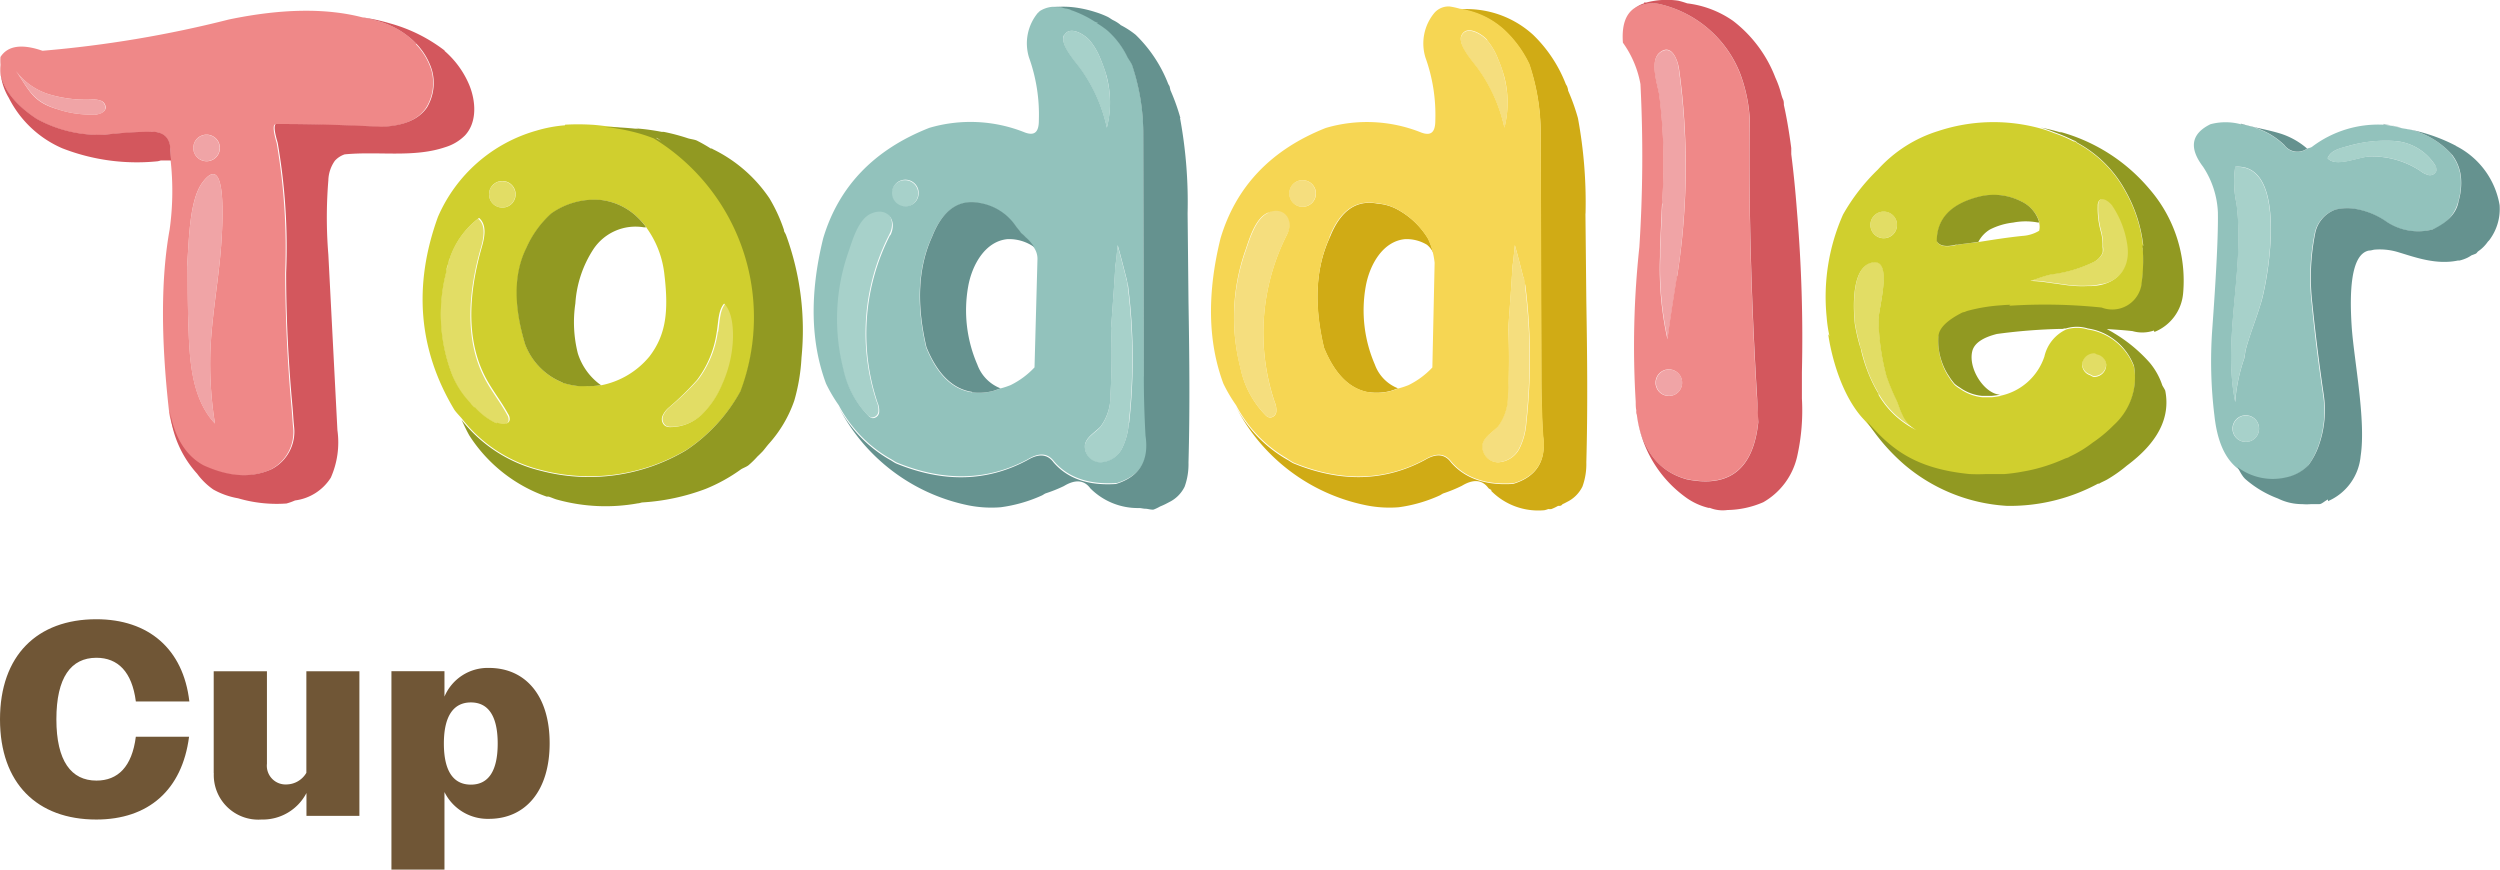
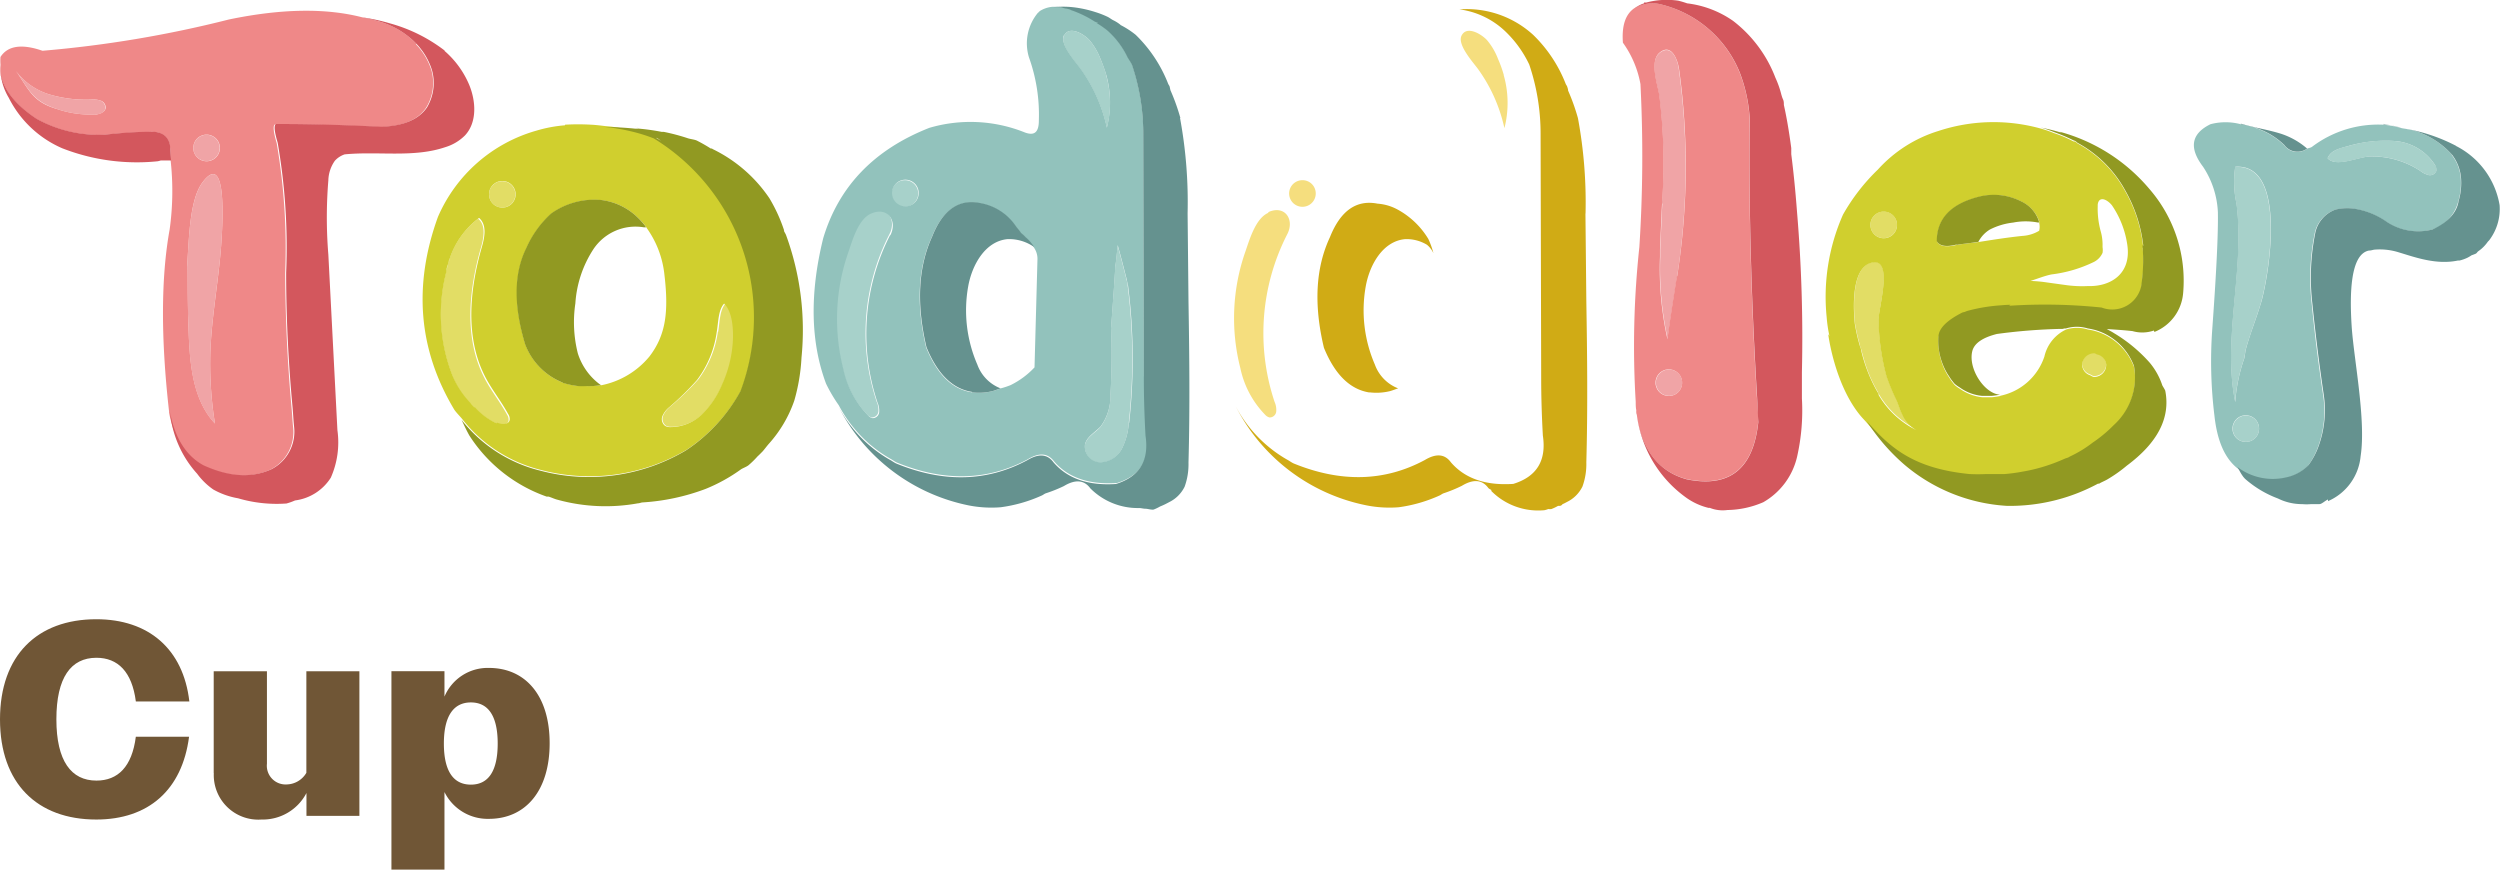
<svg xmlns="http://www.w3.org/2000/svg" viewBox="0 0 253.62 88.22" id="cup">
  <defs>
    <style>.cls-1{fill:none;}.cls-2{fill:#f0a4a6;}.cls-3{fill:#a7d1ca;}.cls-4{fill:#f5de7e;}.cls-5{fill:#d0ab15;}.cls-6{fill:#f6d653;}.cls-7{fill:#92c2bc;}.cls-8{fill:#e2dd65;}.cls-9{fill:#ef8888;}.cls-10{fill:#d0cf2e;}.cls-11{fill:#919922;}.cls-12{fill:#65928f;}.cls-13{fill:#d3575d;}.cls-14{fill:#705636;}</style>
  </defs>
  <title>Toddler_Cup (1)</title>
  <path transform="translate(-45.69 -28.72)" d="M245.8,64.43c-.42,1.78,1.22,4.24,2.73,4.39a6,6,0,0,0,4.57-4,4,4,0,0,1,2.2-2.74l-.37,0,.22,0c-.19,0-.38,0-.57,0a58,58,0,0,0-6.29.51c-1.07.26-2.26.76-2.5,1.76Z" class="cls-1" />
  <path transform="translate(-45.69 -28.72)" d="M249.92,51.3a6.87,6.87,0,0,0-2.35.7,3.15,3.15,0,0,0-1.18,1.25c1.49-.23,3-.46,4.46-.62a3.76,3.76,0,0,0,1.67-.52,1.67,1.67,0,0,0,0-.8.1.1,0,0,1-.07,0,6.21,6.21,0,0,0-2.54,0Z" class="cls-1" />
  <polygon points="200.17 24.61 200.18 24.61 200.17 24.6 200.17 24.61" class="cls-1" />
  <path transform="translate(-45.69 -28.72)" d="M91,55.8c0,.13,0,.26-.05.39.08-.3.12-.6.22-.89C91.13,55.47,91.06,55.63,91,55.8Z" class="cls-1" />
  <path transform="translate(-45.69 -28.72)" d="M105.91,54a11.37,11.37,0,0,0-1.83,5.55,12.72,12.72,0,0,0,.25,5.07,6.22,6.22,0,0,0,2.34,3.22,8.51,8.51,0,0,0,4.91-2.92c1.68-2.19,2-4.54,1.52-8.34a9.87,9.87,0,0,0-1.81-4.72l-.23,0A5.17,5.17,0,0,0,105.93,54Z" class="cls-1" />
  <path transform="translate(-45.69 -28.72)" d="M143.91,57.78a13.83,13.83,0,0,0,.93,7.93,4.1,4.1,0,0,0,2.36,2.41,8.48,8.48,0,0,0,1-.33A8.19,8.19,0,0,0,150.63,66l.29-11.06a2,2,0,0,0-.37-1.16,4.45,4.45,0,0,0-2.69-.8c-2.22.2-3.57,2.6-4,4.8Z" class="cls-1" />
  <path transform="translate(-45.69 -28.72)" d="M188.2,53c-2.22.2-3.57,2.6-4,4.8a13.83,13.83,0,0,0,.93,7.93,4.1,4.1,0,0,0,2.36,2.41,8.48,8.48,0,0,0,1-.33A8.19,8.19,0,0,0,191,66l.28-10.61a8,8,0,0,0-.17-1,2.42,2.42,0,0,0-.66-.86A4,4,0,0,0,188.2,53Z" class="cls-1" />
  <path transform="translate(-45.69 -28.72)" d="M55.91,38.93a2.53,2.53,0,0,0-.95-.11,12.8,12.8,0,0,1-4.22-.51,6.67,6.67,0,0,1-3.44-2.4C48.65,37.84,49,39,51.5,39.79a10.43,10.43,0,0,0,3.87.54c.44,0,1-.22,1-.66a.76.76,0,0,0-.5-.75Z" class="cls-2" />
  <circle r="1.34" cy="38.82" cx="169.32" class="cls-2" />
  <path transform="translate(-45.69 -28.72)" d="M66.25,47.21C64.9,49,64.86,53,64.67,55.76c0,2.24.08,4.48.16,6.72.11,3.41.48,6.89,2.67,9.22A38.07,38.07,0,0,1,67.05,64c.18-3.7.9-7.35,1.12-11C68.25,51.64,68.77,43.88,66.25,47.21Z" class="cls-2" />
  <circle r="1.34" cy="15.01" cx="20.95" class="cls-2" />
  <path transform="translate(-45.69 -28.72)" d="M214.33,49.36c-.08,1.58-.14,3.13-.21,4.69,0,.25,0,.49,0,.74a33.28,33.28,0,0,0,.76,8.34c.27-2.12.62-4.24.95-6.35A72.22,72.22,0,0,0,216,35.71c-.15-1.08-.81-2.6-2-1.57-1,.89-.14,3.24,0,4.27a54.15,54.15,0,0,1,.28,11Z" class="cls-2" />
  <circle r="1.34" cy="43.49" cx="227.84" class="cls-3" />
  <path transform="translate(-45.69 -28.72)" d="M272.44,45.65a10.72,10.72,0,0,0,.13,3.74c.85,6.67-1.45,13.64-.13,20.13a17.63,17.63,0,0,1,.92-4.44c.07-.33.09-.67.18-1,.44-1.57,1.06-3.09,1.52-4.65.76-2.61,2.74-14.16-2.63-13.77Z" class="cls-3" />
  <path transform="translate(-45.69 -28.72)" d="M292.69,45.42a5.33,5.33,0,0,0-4-2.39,13.22,13.22,0,0,0-4.79.51c-.83.2-1.74.43-2.08,1.23.86,1,3.17-.16,4.38-.18a8.82,8.82,0,0,1,5,1.45,2.31,2.31,0,0,0,.87.44.69.69,0,0,0,.79-.42.83.83,0,0,0-.16-.64Z" class="cls-3" />
  <path transform="translate(-45.69 -28.72)" d="M134,50.31c-1.29.55-1.91,2.73-2.32,3.91a20.43,20.43,0,0,0-.52,11.84,9.6,9.6,0,0,0,2.53,4.75.88.88,0,0,0,.43.26.67.67,0,0,0,.68-.59,2,2,0,0,0-.17-1,22,22,0,0,1,1.29-17c.77-1.48-.24-3-1.92-2.24Z" class="cls-3" />
  <path transform="translate(-45.69 -28.72)" d="M157.91,36.3a12.38,12.38,0,0,0-.57-1.58,6.64,6.64,0,0,0-1.11-1.91c-.55-.61-2.07-1.55-2.6-.47-.46.92,1.21,2.74,1.67,3.38a16.11,16.11,0,0,1,2.68,6,10.3,10.3,0,0,0-.07-5.37Z" class="cls-3" />
  <path transform="translate(-45.69 -28.72)" d="M137.5,47a1.35,1.35,0,1,0,1.34,1.35A1.34,1.34,0,0,0,137.5,47Z" class="cls-3" />
  <path transform="translate(-45.69 -28.72)" d="M160,57a1,1,0,0,1-.09-.18c-.27-1.07-.54-2.13-.84-3.19-.08.71-.13,1.41-.24,2.12-.12,2.08-.28,4.17-.43,6.25a68.06,68.06,0,0,1-.07,6.85,5.14,5.14,0,0,1-1,3.18c-.54.61-1.38,1-1.58,1.81a1.61,1.61,0,0,0,1.55,1.82,2.58,2.58,0,0,0,2.2-1.4,6.76,6.76,0,0,0,.7-2.63,59.1,59.1,0,0,0-.11-13.94c0-.23-.09-.46-.13-.69Z" class="cls-3" />
  <path transform="translate(-45.69 -28.72)" d="M174.36,50.31c-1.29.55-1.91,2.73-2.32,3.91a20.43,20.43,0,0,0-.52,11.84,9.6,9.6,0,0,0,2.53,4.75.88.88,0,0,0,.43.26.67.67,0,0,0,.68-.59,2,2,0,0,0-.17-1,22,22,0,0,1,1.29-17c.77-1.48-.24-3-1.92-2.24Z" class="cls-4" />
  <path transform="translate(-45.69 -28.72)" d="M177.83,47a1.35,1.35,0,1,0,1.34,1.35A1.34,1.34,0,0,0,177.83,47Z" class="cls-4" />
  <path transform="translate(-45.69 -28.72)" d="M198.24,36.3a12.38,12.38,0,0,0-.57-1.58,6.64,6.64,0,0,0-1.11-1.91c-.55-.61-2.07-1.55-2.6-.47-.46.92,1.21,2.74,1.67,3.38a16.11,16.11,0,0,1,2.68,6,10.3,10.3,0,0,0-.07-5.37Z" class="cls-4" />
-   <path transform="translate(-45.69 -28.72)" d="M200.43,57.65c0-.23-.09-.46-.13-.69a1,1,0,0,1-.09-.18c-.27-1.07-.54-2.13-.84-3.19-.08.71-.13,1.41-.24,2.12-.12,2.08-.28,4.17-.43,6.25a68.06,68.06,0,0,1-.07,6.85,5.14,5.14,0,0,1-1,3.18c-.54.61-1.38,1-1.58,1.81a1.61,1.61,0,0,0,1.55,1.82,2.58,2.58,0,0,0,2.2-1.4,6.76,6.76,0,0,0,.7-2.63,59.1,59.1,0,0,0-.11-13.94Z" class="cls-4" />
  <path transform="translate(-45.69 -28.72)" d="M206.54,50.41a46.94,46.94,0,0,0-.77-9.7,20.68,20.68,0,0,0-1-2.8c0-.15-.06-.3-.11-.45l-.12-.2a14,14,0,0,0-3.31-5,10,10,0,0,0-7.48-2.59,8.34,8.34,0,0,1,4.69,2.27,11.39,11.39,0,0,1,2.39,3.33,21.85,21.85,0,0,1,1.15,7l.06,24.71q0,2.88.17,5.93.57,3.8-3,4.9-4.2.28-6.33-2.19c-.62-.85-1.5-.92-2.65-.23q-6.1,3.28-13.29.35c-.25-.11-.45-.28-.69-.4a13.43,13.43,0,0,1-5.21-5.42A19.1,19.1,0,0,0,184.38,80a11.93,11.93,0,0,0,3.21.18A14.83,14.83,0,0,0,191.7,79c.15-.06.27-.17.42-.23A14.56,14.56,0,0,0,194,78c1.16-.7,2.06-.62,2.68.23.1.11.26.15.36.25h-.11a6.71,6.71,0,0,0,5.44,2,2.52,2.52,0,0,0,.39-.12,1.09,1.09,0,0,0,.32,0,4.6,4.6,0,0,0,.67-.32l.09,0c.09,0,.2,0,.29-.09s.07-.08.11-.1a2.24,2.24,0,0,0,.27-.13.6.6,0,0,0,.11-.06,3.4,3.4,0,0,0,1.61-1.59,6.68,6.68,0,0,0,.39-2.44c.15-5.45.09-10.9,0-16.35l-.09-8.92Z" class="cls-5" />
  <path transform="translate(-45.69 -28.72)" d="M184.61,68.52a5.72,5.72,0,0,0,2-.1c.29-.06.62-.21.92-.3a4.07,4.07,0,0,1-2.36-2.41,13.82,13.82,0,0,1-.93-7.93c.39-2.2,1.74-4.6,4-4.8a4,4,0,0,1,2.21.57,2.39,2.39,0,0,1,.66.86,8.36,8.36,0,0,0-.52-1.45,8.24,8.24,0,0,0-3.15-3,5,5,0,0,0-2-.58h0q-3.22-.63-4.83,3.4Q178.43,57.43,180,64q1.67,4.09,4.64,4.54Z" class="cls-5" />
-   <path transform="translate(-45.69 -28.72)" d="M176.29,75.27c.24.12.44.29.69.4q7.19,2.94,13.29-.35c1.15-.69,2-.62,2.65.23q2.13,2.48,6.33,2.19c2.38-.73,3.37-2.36,3-4.9q-.17-3-.17-5.93L202,42.2a22.13,22.13,0,0,0-1.15-7,11.52,11.52,0,0,0-2.39-3.33,8.43,8.43,0,0,0-4.69-2.27,8,8,0,0,0-1-.22,1.9,1.9,0,0,0-1.55.63,4.85,4.85,0,0,0-.92,4.55,17.18,17.18,0,0,1,1,6.39c0,1.19-.44,1.59-1.44,1.21a14.79,14.79,0,0,0-9.67-.46Q171.87,45,169.51,52.9q-2.07,8.41.29,14.74a15.57,15.57,0,0,0,1.29,2.19,13.43,13.43,0,0,0,5.21,5.42Zm22.84-19.56c.11-.7.16-1.41.24-2.12.3,1.06.57,2.12.84,3.19a1,1,0,0,0,.09.18c0,.23.09.46.13.69a59.1,59.1,0,0,1,.11,13.94,7,7,0,0,1-.7,2.63,2.58,2.58,0,0,1-2.2,1.4,1.61,1.61,0,0,1-1.55-1.82c.19-.79,1-1.2,1.58-1.81a5.14,5.14,0,0,0,1-3.18A68,68,0,0,0,198.7,62c.15-2.08.31-4.17.43-6.25Zm-2.57-22.9a6.64,6.64,0,0,1,1.11,1.91,14.89,14.89,0,0,1,.57,1.58,10.3,10.3,0,0,1,.07,5.37,16,16,0,0,0-2.68-6c-.46-.64-2.13-2.46-1.67-3.38.54-1.08,2.06-.14,2.6.47Zm-16,19.94q1.6-4,4.83-3.4h0a5,5,0,0,1,2,.58,8.17,8.17,0,0,1,3.15,3,7.61,7.61,0,0,1,.52,1.45,8,8,0,0,1,.17,1L191,66a8.36,8.36,0,0,1-2.42,1.79,7.89,7.89,0,0,1-1,.33c-.31.1-.63.24-.92.3a5.72,5.72,0,0,1-2,.1c-2-.3-3.52-1.8-4.64-4.54q-1.56-6.57.58-11.23ZM177.83,47a1.35,1.35,0,1,1-1.34,1.35A1.34,1.34,0,0,1,177.83,47ZM172,54.21c.41-1.18,1-3.36,2.32-3.91,1.68-.72,2.69.76,1.92,2.24A22,22,0,0,0,175,69.49a2.06,2.06,0,0,1,.17,1,.66.66,0,0,1-.68.59.84.84,0,0,1-.43-.26A9.6,9.6,0,0,1,171.52,66,20.51,20.51,0,0,1,172,54.2Z" class="cls-6" />
  <path transform="translate(-45.69 -28.72)" d="M294.43,44.41a8.3,8.3,0,0,0-4.38-2.57s-.05,0-.08,0c-.23-.07-.45-.07-.68-.13a10.59,10.59,0,0,0-1.82-.34,11.1,11.1,0,0,0-7.17,2.2c-.2.17-.38.14-.57.24a1.64,1.64,0,0,1-2.31-.36,7.56,7.56,0,0,0-3.05-1.79,7.83,7.83,0,0,0-1.37-.34,6,6,0,0,0-3.06,0q-2.94,1.44-.75,4.32a9.1,9.1,0,0,1,1.5,4.61q.06,3.22-.58,12a45.37,45.37,0,0,0,.23,8.64c.27,2.47,1,4.23,2.26,5.28a5.91,5.91,0,0,0,4.94,1.06,4.27,4.27,0,0,0,2.3-1.27,7.45,7.45,0,0,0,1-1.88,10.59,10.59,0,0,0,.52-5.32c-.46-3.07-.85-6.14-1.15-9.22a22.63,22.63,0,0,1,.29-7.08A3.21,3.21,0,0,1,282.6,50a5.09,5.09,0,0,1,2.06-.06,7.55,7.55,0,0,1,3.17,1.33,5.8,5.8,0,0,0,4.6.75,4.07,4.07,0,0,0,2.65-2.88,6.45,6.45,0,0,0,.26-2.11,4.38,4.38,0,0,0-.93-2.6Zm-20.9,29.14a1.35,1.35,0,1,1,1.34-1.35A1.34,1.34,0,0,1,273.53,73.55Zm1.54-14.13c-.46,1.57-1.09,3.08-1.52,4.65-.09.33-.11.67-.18,1a17.2,17.2,0,0,0-.92,4.44c-1.32-6.49,1-13.46.13-20.13a10.26,10.26,0,0,1-.13-3.74c5.37-.39,3.39,11.16,2.63,13.77Zm17-12.94a2.31,2.31,0,0,1-.87-.44,8.94,8.94,0,0,0-5-1.45c-1.21,0-3.52,1.17-4.38.18.34-.81,1.24-1,2.08-1.23a13.68,13.68,0,0,1,4.79-.51,5.33,5.33,0,0,1,4,2.39.92.92,0,0,1,.16.64.69.69,0,0,1-.79.42Z" class="cls-7" />
  <path transform="translate(-45.69 -28.72)" d="M161.74,66.92l-.06-24.71a22.13,22.13,0,0,0-1.15-7,7.83,7.83,0,0,0-.45-.75,8.85,8.85,0,0,0-2-2.68A11.39,11.39,0,0,0,157,31h.15c-.11-.07-.25-.1-.36-.16a11.3,11.3,0,0,0-2.56-1.21l-.07,0a5.1,5.1,0,0,0-1.45-.22l-.13,0s-.06,0-.08,0h-.05a2.86,2.86,0,0,0-1.39.51l.06,0s0,0,0,0l.06,0A.54.54,0,0,0,151,30a4.85,4.85,0,0,0-.92,4.55,17.18,17.18,0,0,1,1,6.39c0,1.19-.44,1.59-1.44,1.21a14.79,14.79,0,0,0-9.67-.46Q131.56,45,129.2,52.9q-2.07,8.41.29,14.74a15.57,15.57,0,0,0,1.29,2.19A13.43,13.43,0,0,0,136,75.25c.24.12.44.29.69.4q7.19,2.94,13.29-.35c1.15-.69,2-.62,2.65.23Q154.75,78,159,77.72c2.38-.73,3.37-2.36,3-4.9q-.16-3-.17-5.93ZM136,52.55a22,22,0,0,0-1.29,17,2.06,2.06,0,0,1,.17,1,.66.66,0,0,1-.68.59.84.84,0,0,1-.43-.26,9.6,9.6,0,0,1-2.53-4.75,20.51,20.51,0,0,1,.52-11.84c.41-1.18,1-3.36,2.32-3.91,1.68-.72,2.69.76,1.92,2.24Zm1.55-2.9a1.35,1.35,0,1,1,1.34-1.35A1.34,1.34,0,0,1,137.5,49.65ZM150.63,66a8.36,8.36,0,0,1-2.42,1.79,7.89,7.89,0,0,1-1,.33c-.31.1-.63.24-.92.3a5.72,5.72,0,0,1-2,.1c-2-.3-3.52-1.8-4.64-4.54q-1.56-6.57.58-11.23,1.6-4,4.83-3.4a5.55,5.55,0,0,1,3.68,2.38c.17.22.35.42.52.67a4.55,4.55,0,0,1,.45.42,4.65,4.65,0,0,1,.86,1,2,2,0,0,1,.37,1.16L150.64,66Zm3-33.66c.54-1.08,2.06-.14,2.6.47a6.64,6.64,0,0,1,1.11,1.91,14.89,14.89,0,0,1,.57,1.58,10.3,10.3,0,0,1,.07,5.37,16,16,0,0,0-2.68-6c-.46-.64-2.13-2.46-1.67-3.38Zm6.58,39.25a7,7,0,0,1-.7,2.63,2.58,2.58,0,0,1-2.2,1.4,1.61,1.61,0,0,1-1.55-1.82c.19-.79,1-1.2,1.58-1.81a5.14,5.14,0,0,0,1-3.18,68,68,0,0,0,.07-6.85c.15-2.08.31-4.17.43-6.25.11-.7.16-1.41.24-2.12.3,1.06.57,2.12.84,3.19A1,1,0,0,0,160,57c0,.23.09.46.13.69a59.1,59.1,0,0,1,.11,13.94Z" class="cls-7" />
  <path transform="translate(-45.69 -28.72)" d="M94.88,67.15c-2.12-4-1.66-8.88-.42-13.24.3-1,.56-2.35-.27-3a8.41,8.41,0,0,0-2.94,4.19v0c0,.09,0,.19-.08.28-.09.29-.14.59-.22.89a16.86,16.86,0,0,0,.59,10.48,8.84,8.84,0,0,0,1.87,2.93c.16.16.27.36.44.51a.29.29,0,0,0,0-.09A7,7,0,0,0,96,71.66c.45.2,1.16.25,1.28-.24a.9.9,0,0,0-.15-.63c-.68-1.26-1.59-2.38-2.26-3.65Z" class="cls-8" />
  <circle r="1.34" cy="19.72" cx="50.95" class="cls-8" />
  <path transform="translate(-45.69 -28.72)" d="M236.78,52.88a1.35,1.35,0,1,0-1.34-1.35A1.34,1.34,0,0,0,236.78,52.88Z" class="cls-8" />
-   <path transform="translate(-45.69 -28.72)" d="M260,49.52c-.31-.46-1-.9-1.34-.44a.87.87,0,0,0-.11.48,8.74,8.74,0,0,0,.29,2.54,5.81,5.81,0,0,1,.2,1.3.17.17,0,0,0,0,.07c0,.1,0,.2,0,.29a1.56,1.56,0,0,1,0,.57,1.85,1.85,0,0,1-.87.92,13.51,13.51,0,0,1-4.31,1.27c-.73.15-1.43.44-2.14.66a12.5,12.5,0,0,1,1.72.16l1.81.25a11.72,11.72,0,0,0,2.29.11,4.65,4.65,0,0,0,1.18-.14h0a3.29,3.29,0,0,0,2.87-4.11A9.5,9.5,0,0,0,260,49.52Z" class="cls-8" />
  <path transform="translate(-45.69 -28.72)" d="M118.52,62.36a10.46,10.46,0,0,1-2,4.87A29.41,29.41,0,0,1,113.65,70a2.32,2.32,0,0,0-.69.9.87.87,0,0,0,.28,1,1,1,0,0,0,.52.12,4.61,4.61,0,0,0,3.31-1.39,9.54,9.54,0,0,0,2-3.08A12.16,12.16,0,0,0,120.19,63c0-1.09-.09-2.69-.9-3.48-.62.68-.58,2-.75,2.88Z" class="cls-8" />
  <path transform="translate(-45.69 -28.72)" d="M238.71,70.77c-.27-.48-.4-1-.63-1.53a22,22,0,0,1-1-2.42,23.07,23.07,0,0,1-.8-5.71c0-1.23,1.6-6.49-.8-5.75-2,.62-1.75,4.77-1.6,6.19a18.26,18.26,0,0,0,.5,2.19l0,0c0,.15.09.29.13.44.18.68.36,1.35.6,2a14.07,14.07,0,0,0,1.08,2.29c0,.07.06.15.11.23a9.07,9.07,0,0,0,3.85,3.59,3.45,3.45,0,0,1-1.42-1.55Z" class="cls-8" />
  <path transform="translate(-45.69 -28.72)" d="M258.43,64.59c-.1,0-.17-.12-.29-.12a1.22,1.22,0,0,0-1.22,1.22,1.16,1.16,0,0,0,.78,1c.15.06.27.18.44.18a1.22,1.22,0,0,0,1.22-1.22A1.17,1.17,0,0,0,258.43,64.59Z" class="cls-8" />
  <path transform="translate(-45.69 -28.72)" d="M87.94,33.17a8.33,8.33,0,0,0-4.13-2.36c-.42-.15-.91-.22-1.36-.33-3.64-.94-8.12-.91-13.55.22A116.43,116.43,0,0,1,50,33.87q-3.16-1.09-4.26.63a4.7,4.7,0,0,0,0,.75v.09a4.7,4.7,0,0,0,0,.92c.34,1.62,1.54,3.13,3.64,4.53a12.92,12.92,0,0,0,6.9,1.61c1.53-.15,3-.25,4.55-.29,1.15-.08,1.84.35,2.07,1.27C63,44,63,44.49,63,45A28.21,28.21,0,0,1,62.9,52q-1.32,7.29-.06,18.46v.12c.5,2.63,1.63,4.43,3.39,5.38q3.92,1.78,6.9.4a4.28,4.28,0,0,0,2.3-4.26c-.07-.62-.1-1.35-.16-2-.38-4.13-.62-8.62-.65-13.67a62.63,62.63,0,0,0-.86-13.19c-.34-1.15-.4-1.79-.17-1.9h.31c3.25,0,6.71.1,10.39.28,2.32-.08,3.81-.77,4.61-1.95a4.77,4.77,0,0,0,.56-3.81,6.75,6.75,0,0,0-1.57-2.65ZM55.37,40.33a10.46,10.46,0,0,1-3.87-.54c-2.53-.74-2.85-1.95-4.2-3.88a6.63,6.63,0,0,0,3.44,2.4,13,13,0,0,0,4.22.51,2.32,2.32,0,0,1,.95.11.75.75,0,0,1,.5.75c-.07.44-.6.62-1,.66Zm11.27,2.05a1.35,1.35,0,1,1-1.34,1.35A1.34,1.34,0,0,1,66.64,42.38ZM68.17,53c-.22,3.7-.94,7.34-1.12,11a38.07,38.07,0,0,0,.45,7.69c-2.19-2.33-2.55-5.82-2.67-9.22-.08-2.24-.11-4.48-.16-6.72.2-2.82.23-6.77,1.58-8.55C68.77,43.88,68.25,51.64,68.17,53Z" class="cls-9" />
  <path transform="translate(-45.69 -28.72)" d="M223.93,69.06h0c-.58-9.59-.85-19.05-.75-28.35a15.24,15.24,0,0,0-1-4.61,11.59,11.59,0,0,0-7.88-6.91,3.57,3.57,0,0,0-2.85.39c-.84.6-1.25,1.71-1.12,3.47a10.31,10.31,0,0,1,1.78,4.2A143.37,143.37,0,0,1,212,53.78a93.77,93.77,0,0,0-.37,15.71c0,.28,0,.59.06.85a1.14,1.14,0,0,0,0,.26c0,.09.05.16.06.25.51,3.52,2.18,5.7,5.06,6.48q6.5,1.32,7.25-5.82c0-.83-.07-1.64-.12-2.46ZM215,68.89a1.35,1.35,0,1,1,1.34-1.35A1.34,1.34,0,0,1,215,68.89Zm.8-12.11c-.33,2.11-.68,4.23-.95,6.35a32.82,32.82,0,0,1-.76-8.34c0-.25,0-.49,0-.74.07-1.56.13-3.1.21-4.69a54.88,54.88,0,0,0-.28-11c-.15-1-1-3.39,0-4.27,1.15-1,1.81.49,2,1.57a71.88,71.88,0,0,1-.18,21.07Z" class="cls-9" />
  <path transform="translate(-45.69 -28.72)" d="M112.06,42.66a17.18,17.18,0,0,0-2.32-.72c-.7-.16-1.38-.28-2-.37l-.65-.06c-.5-.06-1-.12-1.43-.14a23.58,23.58,0,0,0-2.65,0l0,.06a13.92,13.92,0,0,0-2.89.54,15.48,15.48,0,0,0-10,8.75q-3.8,10.49,1.67,19.58c.25.35.54.62.8.94a14.58,14.58,0,0,0,8,5.16,19.34,19.34,0,0,0,14.79-2.07,17.22,17.22,0,0,0,5.51-6,21.27,21.27,0,0,0-8.8-25.64Zm-16,29A6.81,6.81,0,0,1,93.84,70a.29.29,0,0,0,0,.09,3.58,3.58,0,0,1-.44-.51,9,9,0,0,1-1.87-2.93A16.93,16.93,0,0,1,91,56.19c0-.13,0-.26.05-.39a4.91,4.91,0,0,1,.17-.5c0-.09,0-.19.07-.28v0a8.49,8.49,0,0,1,3-4.19c.83.7.56,2,.27,3-1.24,4.35-1.71,9.24.42,13.24.67,1.26,1.58,2.39,2.26,3.65a.85.85,0,0,1,.15.63c-.13.48-.83.44-1.28.24Zm.63-21.88A1.35,1.35,0,1,1,98,48.43,1.34,1.34,0,0,1,96.64,49.78Zm10,18a6.7,6.7,0,0,1-1.55.1c-.24,0-.48,0-.73,0a8,8,0,0,1-1.61-.34A6.76,6.76,0,0,1,99,63.69q-1.78-5.92.11-9.79a10.36,10.36,0,0,1,2.52-3.5,7.57,7.57,0,0,1,5-1.38,6.26,6.26,0,0,1,3.49,1.53,7.22,7.22,0,0,1,1.1,1.17.6.6,0,0,1,.06.11,9.87,9.87,0,0,1,1.81,4.72c.45,3.79.16,6.15-1.52,8.34a8.48,8.48,0,0,1-4.91,2.92ZM119,67.58a9.28,9.28,0,0,1-2,3.08,4.65,4.65,0,0,1-3.31,1.39,1,1,0,0,1-.52-.12.86.86,0,0,1-.28-1,2.42,2.42,0,0,1,.69-.9,28.27,28.27,0,0,0,2.82-2.76,10.5,10.5,0,0,0,2-4.87c.17-.91.13-2.2.75-2.88.81.79.92,2.4.9,3.48A12.16,12.16,0,0,1,119,67.59Z" class="cls-10" />
  <path transform="translate(-45.69 -28.72)" d="M112.26,42.73l-.07,0,.61.37C112.62,43,112.43,42.8,112.26,42.73Z" class="cls-10" />
  <path transform="translate(-45.69 -28.72)" d="M263.1,53.67a14.46,14.46,0,0,0-1.83-5.59,12,12,0,0,0-4.8-4.8c-.1-.07-.17-.15-.27-.21l-.15,0a13.53,13.53,0,0,0-2-.85v0a11.52,11.52,0,0,0-1.34-.46,17.87,17.87,0,0,0-10.38.25,13.71,13.71,0,0,0-6.13,3.91,20,20,0,0,0-3.54,4.57A20.58,20.58,0,0,0,231,60.88a14.11,14.11,0,0,0,.28,1.92l-.12-.18s.61,5,3.22,8.21c.22.27.45.5.68.76,2.37,2.76,4.8,4.81,10.41,5.37.61.06,1.14,0,1.73,0s1.26,0,1.85,0a16.79,16.79,0,0,0,1.79-.24c.65-.12,1.27-.25,1.86-.42a16.71,16.71,0,0,0,2.43-.89c.13-.06.26-.08.39-.14l.15-.09A12.54,12.54,0,0,0,258,73.73c.07-.06.19-.12.25-.17l0,0h0a14.68,14.68,0,0,0,1.88-1.6,6.57,6.57,0,0,0,2.06-6,6,6,0,0,0-3.86-3.63,5.39,5.39,0,0,0-.83-.18,3.66,3.66,0,0,0-2.21,0,4,4,0,0,0-2.2,2.74,6,6,0,0,1-4.57,4s.08,0,.12,0a8.63,8.63,0,0,1-.87.13l.07,0c-.08,0-.37,0-.72,0-.12,0-.22,0-.34,0a4.78,4.78,0,0,1-2.25-.85,3.22,3.22,0,0,1-.53-.38,5.68,5.68,0,0,1-.58-.79s0,0,0,0l-.09-.13a6.63,6.63,0,0,1-.88-2.26l0,0a5.62,5.62,0,0,1-.08-1.7c.16-1,1.4-1.8,2.1-2.18l.3-.16.24-.06.25-.1a17.1,17.1,0,0,1,3.49-.58c.53,0,.92,0,.92,0l-.14.1a54.56,54.56,0,0,1,9.39.18,3,3,0,0,0,4-2.13,17.78,17.78,0,0,0,.14-4.17c0,.07.09.1.08,0Zm-17.23-.34h0c-.56.09-1.12.14-1.67.23-1.08.27-1.75.15-2-.35q0-3.39,4.2-4.49a6.16,6.16,0,0,1,4.37.46,3.45,3.45,0,0,1,1.79,2,.75.75,0,0,1,0,.15,1.66,1.66,0,0,1,0,.8,3.71,3.71,0,0,1-1.67.52c-1.49.15-3,.39-4.46.62l-.53.07Zm-9.09-3.14a1.35,1.35,0,1,1-1.34,1.35A1.34,1.34,0,0,1,236.78,50.19Zm-.5,18.55c0-.07-.07-.15-.11-.23a14.52,14.52,0,0,1-1.08-2.29,15.34,15.34,0,0,1-.6-2c0-.15-.1-.29-.13-.44l0,0a18.26,18.26,0,0,1-.5-2.19c-.15-1.42-.4-5.57,1.6-6.19,2.4-.75.81,4.52.8,5.75a23.55,23.55,0,0,0,.8,5.71,21.18,21.18,0,0,0,1,2.42c.23.5.36,1.05.63,1.53a3.4,3.4,0,0,0,1.42,1.55,9.07,9.07,0,0,1-3.85-3.59Zm23.08-3a1.22,1.22,0,0,1-1.22,1.22c-.17,0-.29-.12-.44-.18a1.15,1.15,0,0,1-.78-1,1.22,1.22,0,0,1,1.22-1.22c.11,0,.18.09.29.12A1.16,1.16,0,0,1,259.36,65.69Zm-1.87-8a11.72,11.72,0,0,1-2.29-.11l-1.81-.25a14.28,14.28,0,0,0-1.72-.16c.72-.22,1.41-.51,2.14-.66a13.51,13.51,0,0,0,4.31-1.27,1.89,1.89,0,0,0,.87-.92,1.81,1.81,0,0,0,0-.57c0-.09,0-.17,0-.25a.43.43,0,0,0,0-.11,4.91,4.91,0,0,0-.2-1.3,8.74,8.74,0,0,1-.29-2.54.87.87,0,0,1,.11-.48c.32-.46,1,0,1.34.44a9.5,9.5,0,0,1,1.54,3.93c.48,3-1.67,4.33-4,4.25Z" class="cls-10" />
  <path transform="translate(-45.69 -28.72)" d="M125.24,52.1a16.32,16.32,0,0,0-1.49-3.26,14.65,14.65,0,0,0-5.77-5l-.06-.05-.12,0a15.71,15.71,0,0,0-1.44-.82c-.28-.11-.59-.13-.88-.22a20.39,20.39,0,0,0-2.44-.65l-.21,0a22.33,22.33,0,0,0-2.32-.33l-.4-.24c.14.07.25.17.39.24h-.4c-1-.1-2-.16-3.06-.16l.65.06c.65.09,1.34.21,2,.37a16.34,16.34,0,0,1,2.32.72,21.27,21.27,0,0,1,8.8,25.64,17,17,0,0,1-5.51,6,19.25,19.25,0,0,1-14.79,2.07,14.58,14.58,0,0,1-8-5.16c.26.54.5,1.07.8,1.6a15.37,15.37,0,0,0,7.84,6.19s0,0,0,0l.2,0c.31.1.59.24.91.32a18.36,18.36,0,0,0,8.15.36c.16,0,.31-.08.46-.09a21.92,21.92,0,0,0,6.4-1.37,17,17,0,0,0,3.61-2c.24-.14.51-.23.73-.39a8.87,8.87,0,0,0,.93-.91c.17-.15.32-.31.48-.47s.44-.55.67-.81a12.78,12.78,0,0,0,2.58-4.38A19.2,19.2,0,0,0,127,65a28.08,28.08,0,0,0-1.57-12.44c-.06-.15-.16-.29-.22-.44Zm-13-9.39.07,0c.17.07.36.26.54.35Z" class="cls-11" />
  <path transform="translate(-45.69 -28.72)" d="M264.24,62.38h.05a4.65,4.65,0,0,0,2.87-3.87,14.19,14.19,0,0,0-3.41-10.61,18.07,18.07,0,0,0-9.13-5.82l.22.11a19.32,19.32,0,0,0-2.12-.53,12.25,12.25,0,0,1,1.35.46v0a18.15,18.15,0,0,1,2,.85.88.88,0,0,1,.15.05c.1.06.17.15.27.21a12.11,12.11,0,0,1,4.8,4.8,14.56,14.56,0,0,1,1.83,5.59c0,.07,0,0-.08,0a17.26,17.26,0,0,1-.14,4.17,3,3,0,0,1-4,2.13,55.58,55.58,0,0,0-9.39-.18l.14-.1s-.4,0-.92.05a17.1,17.1,0,0,0-3.49.58l-.25.1a1.68,1.68,0,0,0-.24.06l-.3.16c-.7.38-2,1.18-2.1,2.18a6,6,0,0,0,.08,1.7l0,0a6.63,6.63,0,0,0,.88,2.26l.09.13s0,0,0,0a5.91,5.91,0,0,0,.58.79,3.22,3.22,0,0,0,.53.38,4.57,4.57,0,0,0,2.25.85l.34,0,.72,0s-.06,0-.07,0a8.63,8.63,0,0,0,.87-.13s-.08,0-.12,0c-1.51-.15-3.15-2.61-2.73-4.39.24-1,1.44-1.49,2.5-1.76a58,58,0,0,1,6.29-.51c.19,0,.38,0,.57,0l-.22-.05.37,0a3.74,3.74,0,0,1,2.21,0,6.9,6.9,0,0,1,.83.18,6,6,0,0,1,3.86,3.63,6.55,6.55,0,0,1-2.06,6,13.92,13.92,0,0,1-1.88,1.6h0s0,0,0,0l-.25.17a12,12,0,0,1-2.31,1.41l-.15.09c-.13.06-.26.08-.39.14a18,18,0,0,1-2.43.89,16.69,16.69,0,0,1-1.86.42,16.45,16.45,0,0,1-1.79.24c-.61,0-1.23,0-1.85,0a16.54,16.54,0,0,1-1.73,0c-5.6-.56-8-2.6-10.41-5.37a20.17,20.17,0,0,0,3.76,4.37,17.66,17.66,0,0,0,10.48,4.23,18.85,18.85,0,0,0,9.21-2.25l.12,0,.11-.07c.23-.12.47-.22.7-.35a14.24,14.24,0,0,0,2-1.41c3.1-2.3,4.45-4.83,3.9-7.61-.09-.2-.2-.35-.3-.54a7,7,0,0,0-1.28-2.3,15.33,15.33,0,0,0-3.63-3c-.23-.15-.48-.27-.72-.41.87.06,1.74.11,2.61.21a3.58,3.58,0,0,0,2.17-.06Z" class="cls-11" />
  <path transform="translate(-45.69 -28.72)" d="M102.76,67.55a8,8,0,0,0,1.61.34,6,6,0,0,0,.73,0,7.26,7.26,0,0,0,1.55-.1,6.26,6.26,0,0,1-2.34-3.22,12.9,12.9,0,0,1-.25-5.07A11.37,11.37,0,0,1,105.89,54,5.13,5.13,0,0,1,111,51.78l.23,0a.6.6,0,0,1-.06-.11,7.65,7.65,0,0,0-1.1-1.17A6.4,6.4,0,0,0,106.6,49a7.55,7.55,0,0,0-5,1.38,10.36,10.36,0,0,0-2.52,3.5q-1.91,3.85-.11,9.79a6.76,6.76,0,0,0,3.8,3.86Z" class="cls-11" />
  <path transform="translate(-45.69 -28.72)" d="M244.19,53.56c.56-.1,1.12-.14,1.67-.23h0l.53-.07A3.15,3.15,0,0,1,247.57,52a6.87,6.87,0,0,1,2.35-.7,6.58,6.58,0,0,1,2.54,0,.1.1,0,0,1,.07,0,.75.75,0,0,0,0-.15,3.38,3.38,0,0,0-1.79-2,6.16,6.16,0,0,0-4.37-.46q-4.2,1.1-4.2,4.49c.27.5.94.62,2,.35Z" class="cls-11" />
  <path transform="translate(-45.69 -28.72)" d="M165.44,40.7a20.68,20.68,0,0,0-1-2.8c-.05-.15-.06-.3-.11-.45l-.12-.2a14,14,0,0,0-3.31-5,8.83,8.83,0,0,0-1.55-1s0-.05-.05-.06a3.75,3.75,0,0,0-.72-.44c-.18-.1-.35-.24-.54-.33a9.34,9.34,0,0,0-1.24-.48,11.78,11.78,0,0,0-2.27-.49,9.73,9.73,0,0,0-2,0l.13,0a2.23,2.23,0,0,1,.37,0c.28,0,.56.1.83.15s.35.07.53.09h-.22a10.91,10.91,0,0,1,2.56,1.21c.12.06.25.1.36.16h-.15a8.8,8.8,0,0,1,1.13.79,8.61,8.61,0,0,1,2,2.68c.15.25.31.47.45.75a21.85,21.85,0,0,1,1.15,7l.06,24.71q0,2.88.17,5.93.57,3.8-3,4.9-4.2.28-6.33-2.19c-.62-.85-1.5-.92-2.65-.23q-6.1,3.29-13.29.35c-.25-.11-.45-.28-.69-.4a13.43,13.43,0,0,1-5.21-5.42A19.1,19.1,0,0,0,144,80a11.93,11.93,0,0,0,3.21.18A14.83,14.83,0,0,0,151.35,79c.15-.06.27-.17.42-.23a14.56,14.56,0,0,0,1.85-.74c1.16-.7,2.06-.62,2.68.23a6.8,6.8,0,0,0,4.95,2c.22,0,.41.07.64.07s.51.11.82.09a4.6,4.6,0,0,0,.67-.32,6.87,6.87,0,0,0,.77-.36.6.6,0,0,0,.11-.06,3.4,3.4,0,0,0,1.61-1.59,6.68,6.68,0,0,0,.39-2.44c.15-5.45.09-10.9,0-16.35l-.09-8.92a46.94,46.94,0,0,0-.77-9.7Z" class="cls-12" />
  <path transform="translate(-45.69 -28.72)" d="M287.49,41.29v.05a10.66,10.66,0,0,1,1.81.34C288.69,41.55,288.09,41.4,287.49,41.29Z" class="cls-12" />
  <path transform="translate(-45.69 -28.72)" d="M294.86,43.52a17.56,17.56,0,0,0-4.8-1.68,8.34,8.34,0,0,1,4.38,2.57,4.45,4.45,0,0,1,.93,2.6,6.42,6.42,0,0,1-.26,2.11c-.19,1.19-1.08,2.15-2.65,2.88a5.8,5.8,0,0,1-4.6-.75,7.69,7.69,0,0,0-3.17-1.33,5.09,5.09,0,0,0-2.06.06,3.21,3.21,0,0,0-2.07,2.42,23,23,0,0,0-.29,7.08q.47,4.6,1.15,9.22A10.7,10.7,0,0,1,280.9,74a7.45,7.45,0,0,1-1,1.88,4.37,4.37,0,0,1-2.3,1.27,5.92,5.92,0,0,1-4.94-1.06c.18.29.32.6.52.88l.07.1a1.2,1.2,0,0,0,.12.14l.07.08a10.72,10.72,0,0,0,3.34,2,5.48,5.48,0,0,0,2.28.57c.06,0,.11,0,.16,0a5,5,0,0,0,.95,0h.17c.22,0,.43,0,.66,0s.56-.34.86-.47v.17A5.52,5.52,0,0,0,285.17,75c.57-3.65-.7-9.91-.91-13.21s-.13-7.26,1.74-7.65c.22,0,.36-.06.54-.09a6.42,6.42,0,0,1,2.5.27c1.69.51,3.82,1.29,6,.83l.16,0a4,4,0,0,0,.82-.29h0l0,0a4.64,4.64,0,0,0,.42-.25,3.61,3.61,0,0,0,.42-.16c.12-.07.13-.15.23-.23a3.83,3.83,0,0,0,.95-.93c.06-.09.18-.18.23-.27a5.24,5.24,0,0,0,1-3.49,8.27,8.27,0,0,0-4.42-6Z" class="cls-12" />
  <path transform="translate(-45.69 -28.72)" d="M274.38,41.64a7.51,7.51,0,0,1,3.05,1.79,1.65,1.65,0,0,0,2.31.36A7.65,7.65,0,0,0,277,42.26c-1.32-.4-2.69-.61-4-1l.06.08a8.06,8.06,0,0,1,1.37.34Z" class="cls-12" />
  <path transform="translate(-45.69 -28.72)" d="M144.28,68.52a5.72,5.72,0,0,0,2-.1c.29-.06.62-.21.92-.3a4.07,4.07,0,0,1-2.36-2.41,13.82,13.82,0,0,1-.93-7.93c.39-2.2,1.74-4.6,4-4.8a4.42,4.42,0,0,1,2.69.8,4.16,4.16,0,0,0-.86-1,3.65,3.65,0,0,0-.45-.42c-.17-.25-.35-.45-.52-.67a5.52,5.52,0,0,0-3.68-2.38q-3.23-.63-4.83,3.4-2.13,4.66-.58,11.23,1.67,4.09,4.64,4.54Z" class="cls-12" />
-   <path transform="translate(-45.69 -28.72)" d="M152.42,29.39a1.08,1.08,0,0,0-.18,0h.18Z" class="cls-12" />
  <path transform="translate(-45.69 -28.72)" d="M45.72,35.24v0Z" class="cls-13" />
  <path transform="translate(-45.69 -28.72)" d="M90.84,33.88a16.12,16.12,0,0,0-5.52-2.77,19.69,19.69,0,0,0-2.87-.63c.45.12.93.19,1.36.33a8.48,8.48,0,0,1,4.13,2.36,6.75,6.75,0,0,1,1.57,2.65A4.85,4.85,0,0,1,89,39.63c-.81,1.17-2.29,1.86-4.61,1.95Q78.82,41.3,74,41.3h-.31c-.23.12-.17.75.17,1.9a62,62,0,0,1,.86,13.19c0,5,.27,9.54.65,13.67.06.65.09,1.37.16,2a4.28,4.28,0,0,1-2.3,4.26q-3,1.38-6.9-.4-2.64-1.44-3.39-5.38a10.81,10.81,0,0,0,2.75,6.24,6.92,6.92,0,0,0,1.64,1.6,7.83,7.83,0,0,0,2.51.89,13.89,13.89,0,0,0,4.91.53,6,6,0,0,0,.87-.31,5.06,5.06,0,0,0,3.63-2.31,8.84,8.84,0,0,0,.67-4.82L79,54.54a45.93,45.93,0,0,1,0-7.51,3.6,3.6,0,0,1,.66-2,2.33,2.33,0,0,1,1-.65c3.41-.33,7,.36,10.2-.73a4.79,4.79,0,0,0,2-1.19c1.25-1.34,1.12-3.49.41-5.18a9.35,9.35,0,0,0-2.51-3.42Z" class="cls-13" />
  <path transform="translate(-45.69 -28.72)" d="M62.92,43.36c-.23-.92-.92-1.34-2.07-1.27-1.5,0-3,.13-4.55.29a13,13,0,0,1-6.9-1.61q-3.15-2.09-3.64-4.53a6,6,0,0,0,.82,2.4A10.92,10.92,0,0,0,52,43.76a20.81,20.81,0,0,0,9.69,1.32A2.93,2.93,0,0,0,62,45c.35,0,.7,0,1.05,0C63,44.48,63,43.94,62.92,43.36Z" class="cls-13" />
  <path transform="translate(-45.69 -28.72)" d="M228,50.29c-.18-2.39-.38-4.28-.59-5.93,0-.13,0-.27,0-.4s0-.15,0-.22c-.25-1.89-.51-3.31-.75-4.37,0-.19,0-.39-.09-.58s-.11-.3-.16-.45a9.81,9.81,0,0,0-.61-1.74,13.2,13.2,0,0,0-4.29-5.76,10.26,10.26,0,0,0-4.66-1.78,9.32,9.32,0,0,0-.9-.27,8.1,8.1,0,0,0-3.26.19h-.22v.08a3.52,3.52,0,0,0-1,.53,3.56,3.56,0,0,1,2.85-.39,11.59,11.59,0,0,1,7.88,6.91,15.79,15.79,0,0,1,1,4.61c-.11,9.3.17,18.76.75,28.35h0c.05.83.06,1.63.12,2.46q-.75,7.14-7.25,5.82c-2.88-.79-4.55-3-5.06-6.48a12.15,12.15,0,0,0,4.86,8.24A6.56,6.56,0,0,0,219,80.24h.14a3.54,3.54,0,0,0,1.8.22,9.5,9.5,0,0,0,3.63-.79A7.17,7.17,0,0,0,228,75.06a21.27,21.27,0,0,0,.49-5.91c0-.89,0-1.79,0-2.68A152,152,0,0,0,228,50.29Z" class="cls-13" />
  <path transform="translate(-45.69 -28.72)" d="M59.47,99.87c-.39-3-1.82-4.42-4-4.42-2.58,0-4.06,2-4.06,6.24s1.51,6.22,4.06,6.22c2.18,0,3.61-1.4,4-4.45h5.4c-.7,5.4-4.12,8.4-9.41,8.4-6,0-9.77-3.67-9.77-10.16s3.78-10.16,9.77-10.16c5.29,0,8.82,3,9.44,8.34H59.47Z" class="cls-14" />
  <path transform="translate(-45.69 -28.72)" d="M67.37,107.15V96.82h5.4v9.38a1.9,1.9,0,0,0,2,2.1,2.37,2.37,0,0,0,2-1.18V96.82h5.38v14.67H76.78v-2.32a5,5,0,0,1-4.56,2.69,4.52,4.52,0,0,1-4.84-4.7Z" class="cls-14" />
  <path transform="translate(-45.69 -28.72)" d="M85.4,96.81h5.38v2.58a4.76,4.76,0,0,1,4.51-2.91c3.7,0,6.16,2.8,6.16,7.64s-2.46,7.67-6.16,7.67a4.89,4.89,0,0,1-4.51-2.72v7.87H85.4Zm10.78,7.34c0-2.86-1-4.17-2.72-4.17s-2.74,1.32-2.74,4.17,1,4.17,2.74,4.17S96.18,107,96.18,104.15Z" class="cls-14" />
</svg>